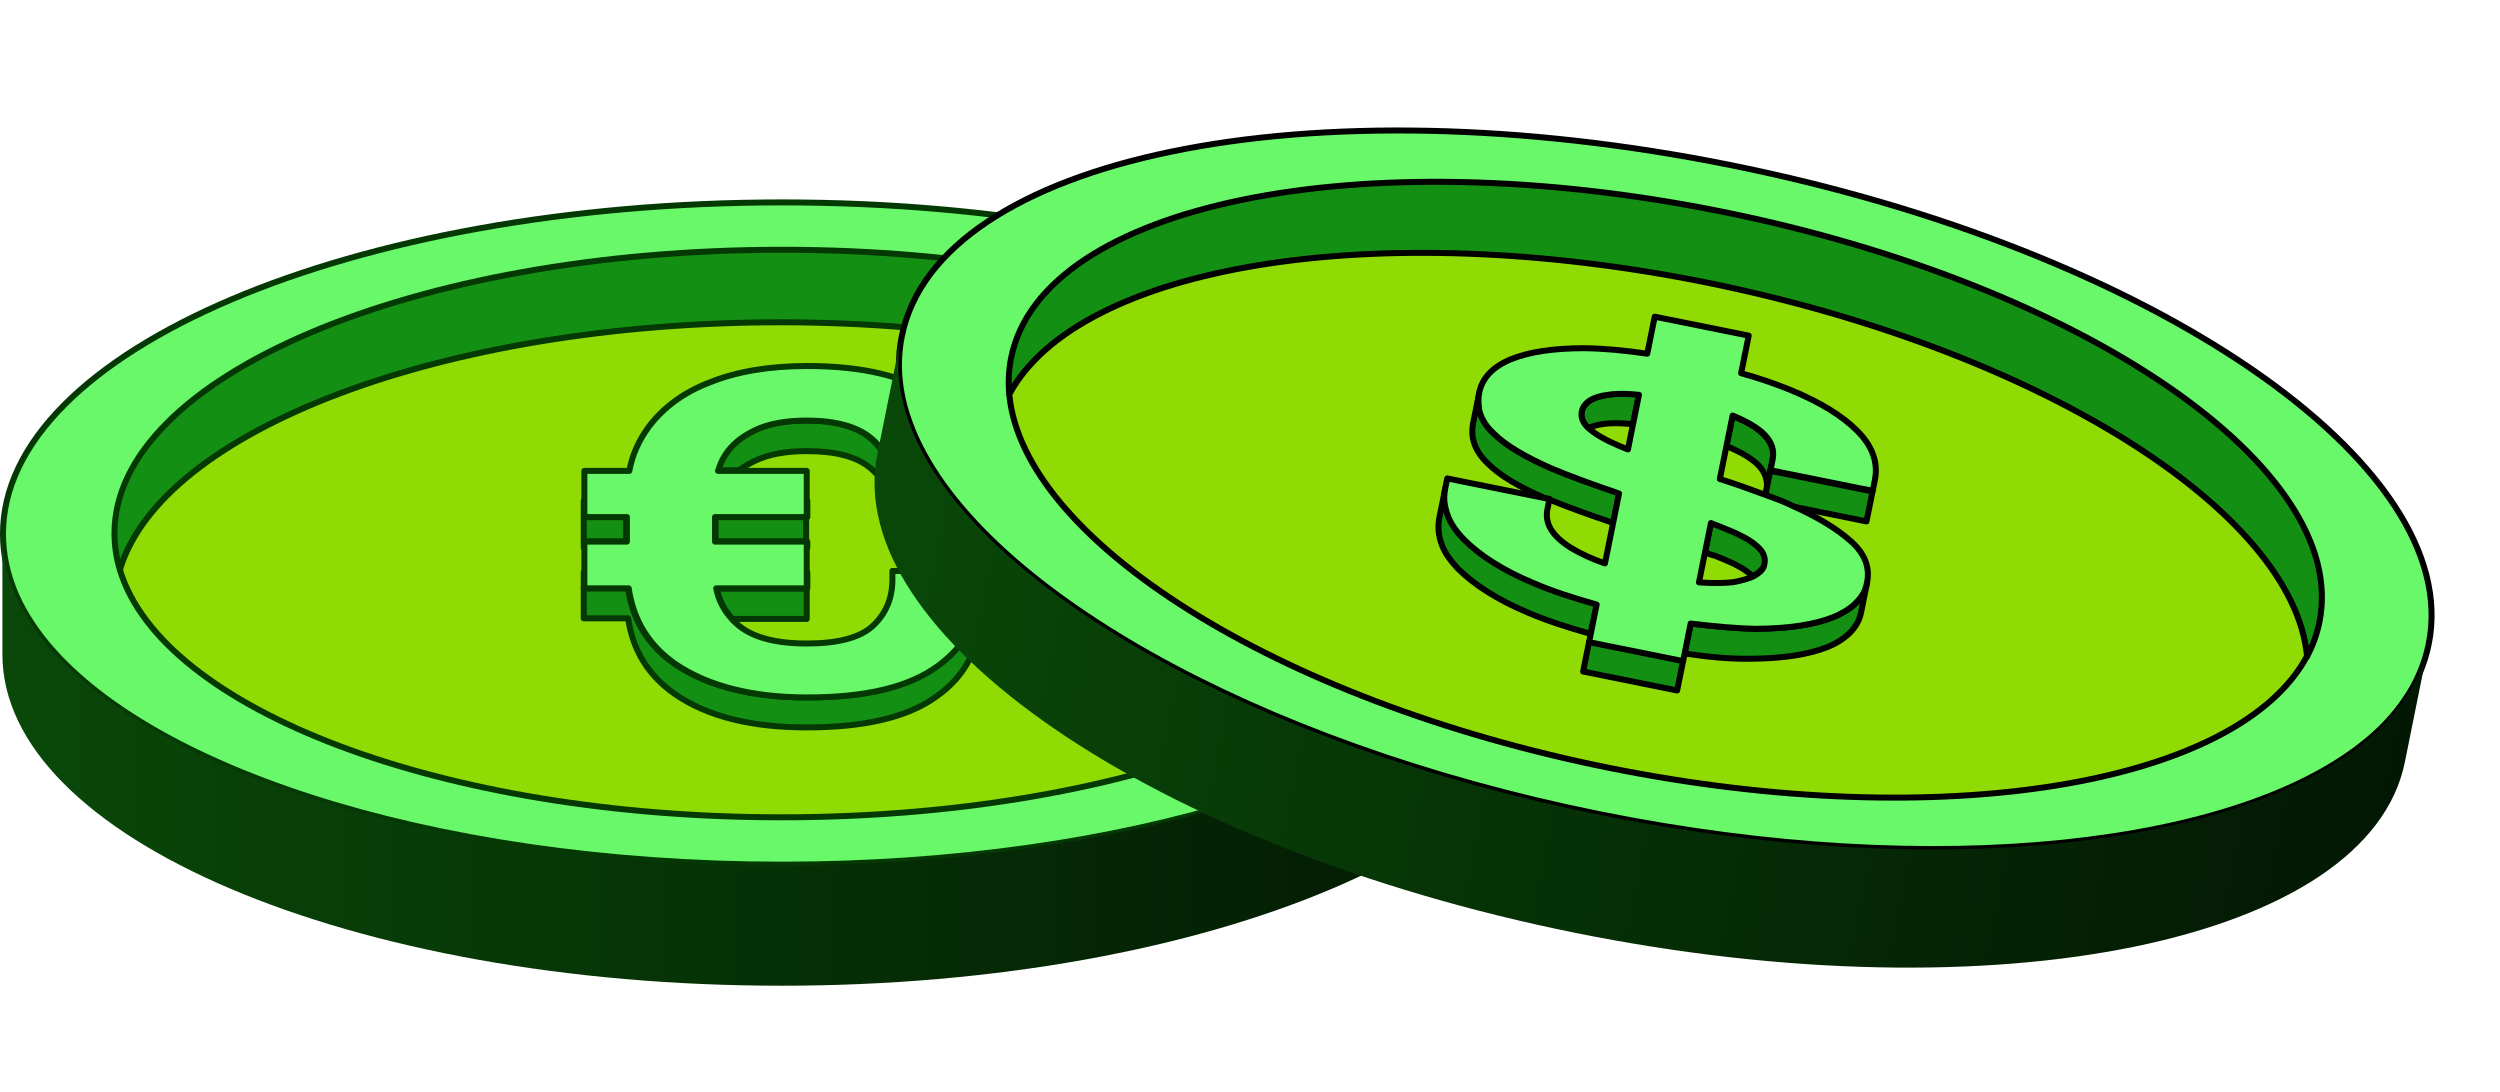
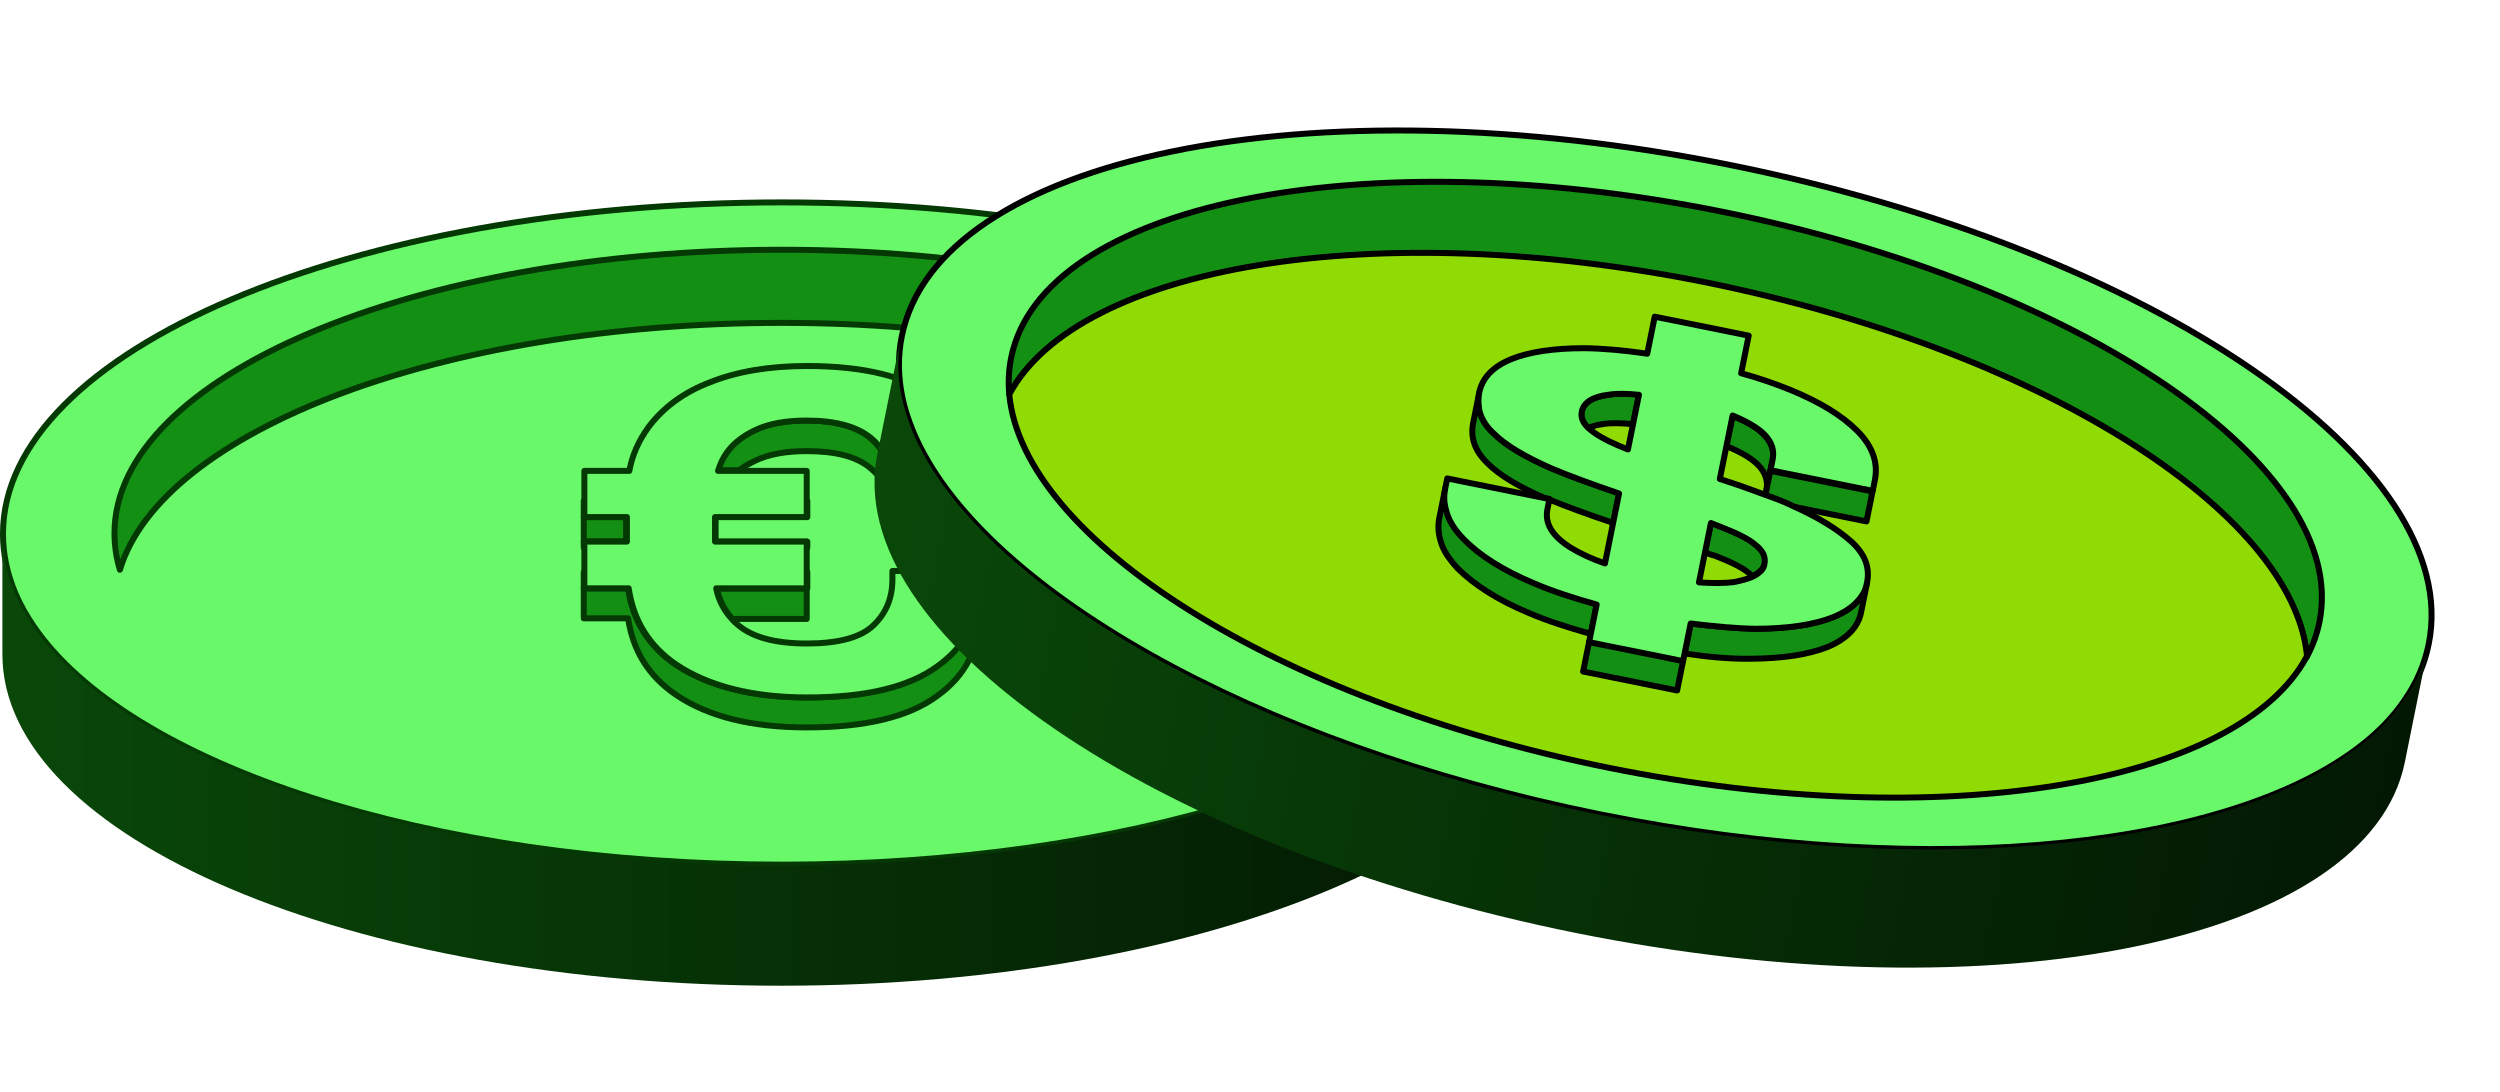
<svg xmlns="http://www.w3.org/2000/svg" width="261" height="114" viewBox="0 0 261 114" fill="none">
  <g clip-path="url(#clip0_2519_30470)">
    <path d="M162.929 55.732C162.929 57.859 162.491 59.987 161.615 61.989C160.927 63.616 159.989 65.18 158.8 66.682C147.975 80.384 117.504 90.27 81.652 90.27C44.549 90.27 13.327 79.758 3.504 65.368C2.753 64.241 2.127 63.178 1.626 61.989C0.75 59.924 0.312 57.859 0.312 55.732C0.312 36.648 36.728 21.131 81.652 21.131C126.514 21.131 162.929 36.586 162.929 55.732Z" fill="#69F869" stroke="#043904" stroke-width="0.626" stroke-miterlimit="10" stroke-linecap="round" stroke-linejoin="round" />
    <path d="M151.294 55.732C151.294 57.046 151.107 58.298 150.731 59.549C146.351 44.97 117.069 33.708 81.592 33.708C46.178 33.708 16.896 44.97 12.516 59.486C12.141 58.235 11.953 56.984 11.953 55.67C11.953 39.339 43.175 26.075 81.655 26.075C120.135 26.075 151.294 39.339 151.294 55.732Z" fill="#138F13" stroke="#043904" stroke-width="0.626" stroke-miterlimit="10" stroke-linecap="round" stroke-linejoin="round" />
-     <path d="M150.731 59.486C146.351 74.065 117.068 85.327 81.592 85.327C46.178 85.327 16.895 74.065 12.516 59.486C16.895 44.908 46.178 33.645 81.592 33.645C117.068 33.708 146.351 44.97 150.731 59.486Z" fill="#90DB04" stroke="#043904" stroke-width="0.626" stroke-miterlimit="10" stroke-linecap="round" stroke-linejoin="round" />
    <path d="M162.929 55.732V68.308C162.929 87.392 126.514 102.909 81.59 102.909C36.665 102.909 0.25 87.454 0.25 68.308V55.732C0.25 57.859 0.688 59.987 1.564 61.989C2.064 63.115 2.69 64.241 3.441 65.368C13.264 79.758 44.486 90.333 81.527 90.333C117.442 90.333 147.85 80.447 158.675 66.744C159.863 65.242 160.802 63.678 161.49 62.051C162.491 59.924 162.929 57.859 162.929 55.732Z" fill="url(#paint0_linear_2519_30470)" />
    <path d="M65.388 53.98H60.945V56.545H65.388V53.98Z" fill="#138F13" stroke="#043904" stroke-width="0.626" stroke-miterlimit="10" stroke-linecap="round" stroke-linejoin="round" />
-     <path d="M84.159 53.98H74.586V56.545H84.159V53.98Z" fill="#138F13" stroke="#043904" stroke-width="0.626" stroke-miterlimit="10" stroke-linecap="round" stroke-linejoin="round" />
    <path d="M84.221 61.425V64.616H76.4C75.587 63.74 75.024 62.677 74.773 61.425H84.221Z" fill="#138F13" stroke="#043904" stroke-width="0.626" stroke-miterlimit="10" stroke-linecap="round" stroke-linejoin="round" />
    <path d="M102.303 62.802V63.928C102.303 67.62 100.802 70.56 97.798 72.688C94.795 74.878 90.29 75.941 84.221 75.941C78.465 75.941 73.897 74.815 70.518 72.5C67.703 70.56 66.076 67.933 65.575 64.554H60.945V61.363H65.575C66.076 64.742 67.703 67.369 70.518 69.309C73.897 71.624 78.465 72.75 84.221 72.75C90.29 72.75 94.858 71.624 97.798 69.497C100.239 67.745 101.678 65.492 102.116 62.739H102.303V62.802Z" fill="#138F13" stroke="#043904" stroke-width="0.626" stroke-miterlimit="10" stroke-linecap="round" stroke-linejoin="round" />
-     <path d="M102.304 53.479V54.605H93.106V53.729C93.106 51.727 92.355 50.1 90.916 48.911C89.477 47.66 87.225 47.097 84.221 47.097C82.094 47.097 80.279 47.41 78.84 48.098C78.215 48.411 77.589 48.724 77.088 49.162H74.898C75.086 48.598 75.274 48.098 75.587 47.597C76.275 46.471 77.339 45.595 78.778 44.907C80.217 44.219 82.031 43.906 84.159 43.906C87.162 43.906 89.414 44.532 90.853 45.72C92.293 46.972 93.043 48.536 93.043 50.538V51.414H102.053C102.241 52.102 102.304 52.791 102.304 53.479Z" fill="#138F13" stroke="#043904" stroke-width="0.626" stroke-miterlimit="10" stroke-linecap="round" stroke-linejoin="round" />
+     <path d="M102.304 53.479V54.605H93.106C93.106 51.727 92.355 50.1 90.916 48.911C89.477 47.66 87.225 47.097 84.221 47.097C82.094 47.097 80.279 47.41 78.84 48.098C78.215 48.411 77.589 48.724 77.088 49.162H74.898C75.086 48.598 75.274 48.098 75.587 47.597C76.275 46.471 77.339 45.595 78.778 44.907C80.217 44.219 82.031 43.906 84.159 43.906C87.162 43.906 89.414 44.532 90.853 45.72C92.293 46.972 93.043 48.536 93.043 50.538V51.414H102.053C102.241 52.102 102.304 52.791 102.304 53.479Z" fill="#138F13" stroke="#043904" stroke-width="0.626" stroke-miterlimit="10" stroke-linecap="round" stroke-linejoin="round" />
    <path d="M93.106 62.802H102.116C101.678 65.555 100.239 67.807 97.798 69.559C94.795 71.749 90.29 72.813 84.221 72.813C78.465 72.813 73.897 71.624 70.518 69.372C67.703 67.432 66.076 64.804 65.575 61.425H60.945V59.736H65.388V57.171H60.945V56.545H65.388V53.98H60.945V52.29H65.638C65.951 50.601 66.639 49.099 67.64 47.723C69.142 45.721 71.269 44.094 74.085 43.03C76.9 41.904 80.279 41.341 84.221 41.341C90.04 41.341 94.482 42.404 97.611 44.594C100.113 46.346 101.678 48.599 102.116 51.352H93.106V50.476C93.106 48.474 92.355 46.847 90.916 45.658C89.477 44.469 87.224 43.843 84.221 43.843C82.094 43.843 80.279 44.156 78.84 44.845C77.401 45.533 76.337 46.409 75.649 47.535C75.336 48.036 75.148 48.536 74.961 49.099H77.151C76.525 49.6 76.024 50.1 75.712 50.726C75.399 51.227 75.211 51.727 75.023 52.29H84.284V53.98H74.71V56.545H84.284V57.171H74.71V59.736H84.284V61.425H74.836C75.086 62.677 75.649 63.74 76.462 64.616H74.836C75.148 66.055 75.837 67.307 76.9 68.245C78.402 69.622 80.842 70.31 84.221 70.31C87.537 70.31 89.852 69.684 91.166 68.433C92.48 67.182 93.168 65.618 93.168 63.615V62.802H93.106Z" fill="#90DB04" stroke="#043904" stroke-width="0.626" stroke-miterlimit="10" stroke-linecap="round" stroke-linejoin="round" />
    <path d="M93.106 51.414V50.538C93.106 48.536 92.355 46.909 90.916 45.721C89.477 44.532 87.224 43.906 84.221 43.906C82.094 43.906 80.279 44.219 78.84 44.907C77.401 45.595 76.337 46.471 75.649 47.598C75.336 48.098 75.148 48.599 74.961 49.162H84.221V53.98H74.648V56.545H84.221V61.425H74.773C75.023 62.677 75.586 63.74 76.4 64.616C76.525 64.804 76.713 64.929 76.9 65.117C78.402 66.493 80.842 67.182 84.221 67.182C87.537 67.182 89.852 66.556 91.166 65.305C92.48 64.053 93.168 62.489 93.168 60.487V59.611H102.366V60.737C102.366 61.425 102.303 62.114 102.178 62.802C101.74 65.555 100.301 67.807 97.861 69.559C94.858 71.749 90.353 72.813 84.284 72.813C78.527 72.813 73.96 71.624 70.581 69.372C67.765 67.432 66.138 64.804 65.638 61.425H61.008V56.545H65.45V53.98H61.008V49.162H65.701C66.013 47.472 66.702 45.971 67.703 44.594C69.204 42.592 71.332 40.965 74.147 39.902C76.963 38.775 80.342 38.212 84.284 38.212C90.102 38.212 94.545 39.276 97.673 41.466C100.802 43.656 102.366 46.596 102.366 50.288V51.414H93.106Z" fill="#69F869" stroke="#043904" stroke-width="0.626" stroke-miterlimit="10" stroke-linecap="round" stroke-linejoin="round" />
  </g>
  <g clip-path="url(#clip1_2519_30470)">
    <path d="M253.56 67.23C253.139 69.316 252.289 71.314 251.035 73.104C250.038 74.563 248.809 75.91 247.347 77.147C234.027 88.44 202.203 92.107 167.059 85.019C130.687 77.684 102.16 61.208 95.375 45.159C94.862 43.907 94.459 42.74 94.203 41.476C93.753 39.279 93.731 37.168 94.152 35.083C97.925 16.376 136.689 8.364 180.727 17.245C224.703 26.114 257.344 48.462 253.56 67.23Z" fill="#69F869" stroke="black" stroke-width="0.626" stroke-miterlimit="10" stroke-linecap="round" stroke-linejoin="round" />
    <path d="M242.15 64.93C241.89 66.218 241.459 67.407 240.844 68.56C239.432 53.403 212.954 36.574 178.178 29.561C143.463 22.56 112.532 27.811 105.369 41.175C105.248 39.874 105.311 38.61 105.571 37.322C108.8 21.314 142.028 14.483 179.748 22.09C217.469 29.697 245.391 48.86 242.15 64.93Z" fill="#138F13" stroke="black" stroke-width="0.626" stroke-miterlimit="10" stroke-linecap="round" stroke-linejoin="round" />
    <path d="M240.855 68.498C233.68 81.923 202.749 87.175 167.973 80.161C133.257 73.16 106.779 56.331 105.368 41.175C112.543 27.75 143.474 22.498 178.189 29.499C212.954 36.574 239.432 53.403 240.855 68.498Z" fill="#90DB04" stroke="black" stroke-width="0.626" stroke-miterlimit="10" stroke-linecap="round" stroke-linejoin="round" />
    <path d="M253.555 67.231L251.069 79.559C247.296 98.266 208.532 106.278 164.494 97.397C120.456 88.516 87.815 66.167 91.6 47.399L94.086 35.071C93.665 37.156 93.674 39.328 94.137 41.464C94.405 42.667 94.796 43.895 95.309 45.147C102.094 61.196 130.609 77.734 166.919 85.056C202.125 92.156 233.887 88.477 247.207 77.184C248.669 75.947 249.899 74.6 250.895 73.141C252.297 71.254 253.134 69.316 253.555 67.231Z" fill="url(#paint1_linear_2519_30470)" />
    <path d="M183.276 56.822C182.504 56.22 181.29 55.592 179.635 54.939C179.34 54.816 178.923 54.668 178.629 54.545L177.998 57.673C178.354 57.809 178.709 57.944 179.016 58.006C180.672 58.659 181.898 59.225 182.657 59.889C182.768 59.975 182.878 60.061 182.988 60.147C183.701 59.78 184.18 59.303 184.291 58.751C184.427 58.076 184.048 57.425 183.276 56.822ZM184.227 45.461C183.492 44.675 182.352 43.998 180.868 43.444L180.237 46.572C181.77 47.2 182.91 47.877 183.596 48.589C184.331 49.376 184.599 50.26 184.414 51.18L185.045 48.052C185.243 47.07 184.962 46.248 184.227 45.461ZM165.909 66.979L165.278 70.107L175.091 72.087L175.722 68.959L165.909 66.979ZM167.913 41.214C166.269 41.457 165.323 42.032 165.137 42.952C165.014 43.565 165.221 44.118 165.81 44.683C166.227 44.512 166.706 44.353 167.295 44.281C168.154 44.135 169.234 44.161 170.485 44.286L171.116 41.158C169.852 41.094 168.773 41.068 167.913 41.214Z" fill="#138F13" stroke="black" stroke-width="0.626" stroke-miterlimit="10" stroke-linecap="round" stroke-linejoin="round" />
    <path d="M194.922 60.829L194.291 63.957C193.982 65.491 192.777 66.716 190.825 67.535C188.811 68.342 186.111 68.754 182.724 68.774C180.675 68.807 178.356 68.595 175.878 68.223L176.509 65.095C178.938 65.393 181.318 65.618 183.355 65.645C186.742 65.626 189.442 65.213 191.455 64.407C192.364 64.016 193.089 63.587 193.642 63.061C193.888 62.791 194.121 62.583 194.306 62.301C194.589 61.847 194.823 61.32 194.922 60.829Z" fill="#138F13" stroke="black" stroke-width="0.626" stroke-miterlimit="10" stroke-linecap="round" stroke-linejoin="round" />
    <path d="M195.492 51.308L194.862 54.436L187.134 52.877C186.962 52.779 186.839 52.754 186.668 52.656C185.907 52.311 185.135 52.028 184.301 51.732L184.82 49.156L195.492 51.308Z" fill="#138F13" stroke="black" stroke-width="0.626" stroke-miterlimit="10" stroke-linecap="round" stroke-linejoin="round" />
    <path d="M169.047 51.462L168.417 54.59C165.964 53.776 163.646 52.926 161.758 52.162L161.77 52.101L161.279 52.002C158.582 50.82 156.583 49.651 155.309 48.372C153.974 47.082 153.485 45.707 153.807 44.112L154.438 40.984C154.326 41.536 154.338 42.113 154.423 42.641C154.41 42.702 154.459 42.776 154.447 42.837C154.654 43.709 155.131 44.507 155.94 45.244C157.214 46.523 159.274 47.704 161.91 48.874C163.909 49.724 166.349 50.599 169.047 51.462Z" fill="#138F13" stroke="black" stroke-width="0.626" stroke-miterlimit="10" stroke-linecap="round" stroke-linejoin="round" />
    <path d="M166.708 63.054L166.077 66.182C163.723 65.516 161.503 64.813 159.565 63.975C156.328 62.62 153.901 61.045 152.198 59.362C151.463 58.575 150.912 57.826 150.57 56.991C150.191 56.021 150.07 55.039 150.268 54.058L150.898 50.93C150.762 51.604 150.761 52.242 150.895 52.844C150.944 52.917 150.92 53.04 150.969 53.114C151.2 54.182 151.824 55.201 152.829 56.234C154.47 57.905 156.897 59.48 160.196 60.847C162.072 61.672 164.292 62.375 166.708 63.054Z" fill="#138F13" stroke="black" stroke-width="0.626" stroke-miterlimit="10" stroke-linecap="round" stroke-linejoin="round" />
    <path d="M193.183 56.458C191.774 55.217 189.788 53.986 187.151 52.816C186.98 52.718 186.857 52.693 186.685 52.595C185.925 52.25 185.152 51.966 184.319 51.671C182.835 51.116 181.228 50.537 179.548 50.006L180.884 43.382C182.417 44.011 183.557 44.687 184.243 45.4C184.978 46.187 185.259 47.009 185.061 47.99L184.838 49.095L195.51 51.247L195.733 50.143C196.104 48.303 195.493 46.584 193.901 44.986C192.308 43.388 189.979 41.961 186.913 40.705C185.319 40.064 183.651 39.472 181.774 38.966L182.566 35.041L172.753 33.062L171.973 36.926C169.618 36.578 167.299 36.366 165.323 36.351C162.194 36.358 159.629 36.734 157.75 37.504C155.872 38.274 154.741 39.45 154.432 40.984C154.32 41.536 154.332 42.113 154.417 42.64C154.404 42.702 154.453 42.775 154.441 42.837C154.648 43.708 155.126 44.507 155.934 45.244C157.208 46.522 159.268 47.704 161.904 48.874C163.903 49.724 166.344 50.599 169.029 51.523L167.557 58.822C166.184 58.354 165.019 57.8 164.051 57.221C162.065 55.991 161.245 54.677 161.554 53.143L161.764 52.101L151.092 49.948L150.882 50.991C150.746 51.666 150.745 52.304 150.879 52.905C150.928 52.979 150.903 53.102 150.952 53.175C151.183 54.243 151.807 55.263 152.812 56.295C154.454 57.967 156.881 59.541 160.179 60.909C162.117 61.746 164.337 62.449 166.692 63.115L165.9 67.041L175.713 69.02L176.505 65.095C178.934 65.393 181.314 65.618 183.351 65.645C186.738 65.626 189.438 65.213 191.452 64.407C192.361 64.016 193.085 63.587 193.638 63.061C193.884 62.791 194.118 62.583 194.302 62.301C194.646 61.86 194.807 61.381 194.918 60.829C195.24 59.235 194.702 57.786 193.183 56.458ZM169.957 46.923C169.663 46.8 169.307 46.665 169.013 46.541C167.603 45.938 166.573 45.347 165.923 44.769C165.862 44.757 165.874 44.696 165.813 44.683C165.225 44.118 165.017 43.565 165.141 42.952C165.327 42.032 166.285 41.395 167.917 41.214C168.776 41.068 169.856 41.094 171.107 41.219L169.957 46.923ZM182.98 60.209C182.488 60.429 181.813 60.612 181.015 60.77C180.034 60.891 178.819 60.902 177.371 60.801L178.62 54.606C178.976 54.742 179.331 54.877 179.626 55.001C181.281 55.654 182.507 56.22 183.267 56.884C184.039 57.486 184.357 58.125 184.209 58.861C184.159 59.425 183.692 59.842 182.98 60.209Z" fill="#69F869" stroke="black" stroke-width="0.626" stroke-miterlimit="10" stroke-linecap="round" stroke-linejoin="round" />
  </g>
  <defs>
    <linearGradient id="paint0_linear_2519_30470" x1="0.25" y1="79.32" x2="162.929" y2="79.32" gradientUnits="userSpaceOnUse">
      <stop stop-color="#094809" />
      <stop offset="1" stop-color="#031803" />
    </linearGradient>
    <linearGradient id="paint1_linear_2519_30470" x1="89.423" y1="58.194" x2="248.892" y2="90.354" gradientUnits="userSpaceOnUse">
      <stop stop-color="#094809" />
      <stop offset="1" stop-color="#031803" />
    </linearGradient>
    <clipPath id="clip0_2519_30470">
      <rect width="163.242" height="82.341" fill="white" transform="translate(0 20.818)" />
    </clipPath>
    <clipPath id="clip1_2519_30470">
      <rect width="163.242" height="82.341" fill="white" transform="translate(100.742 0.797) rotate(11.402)" />
    </clipPath>
  </defs>
</svg>